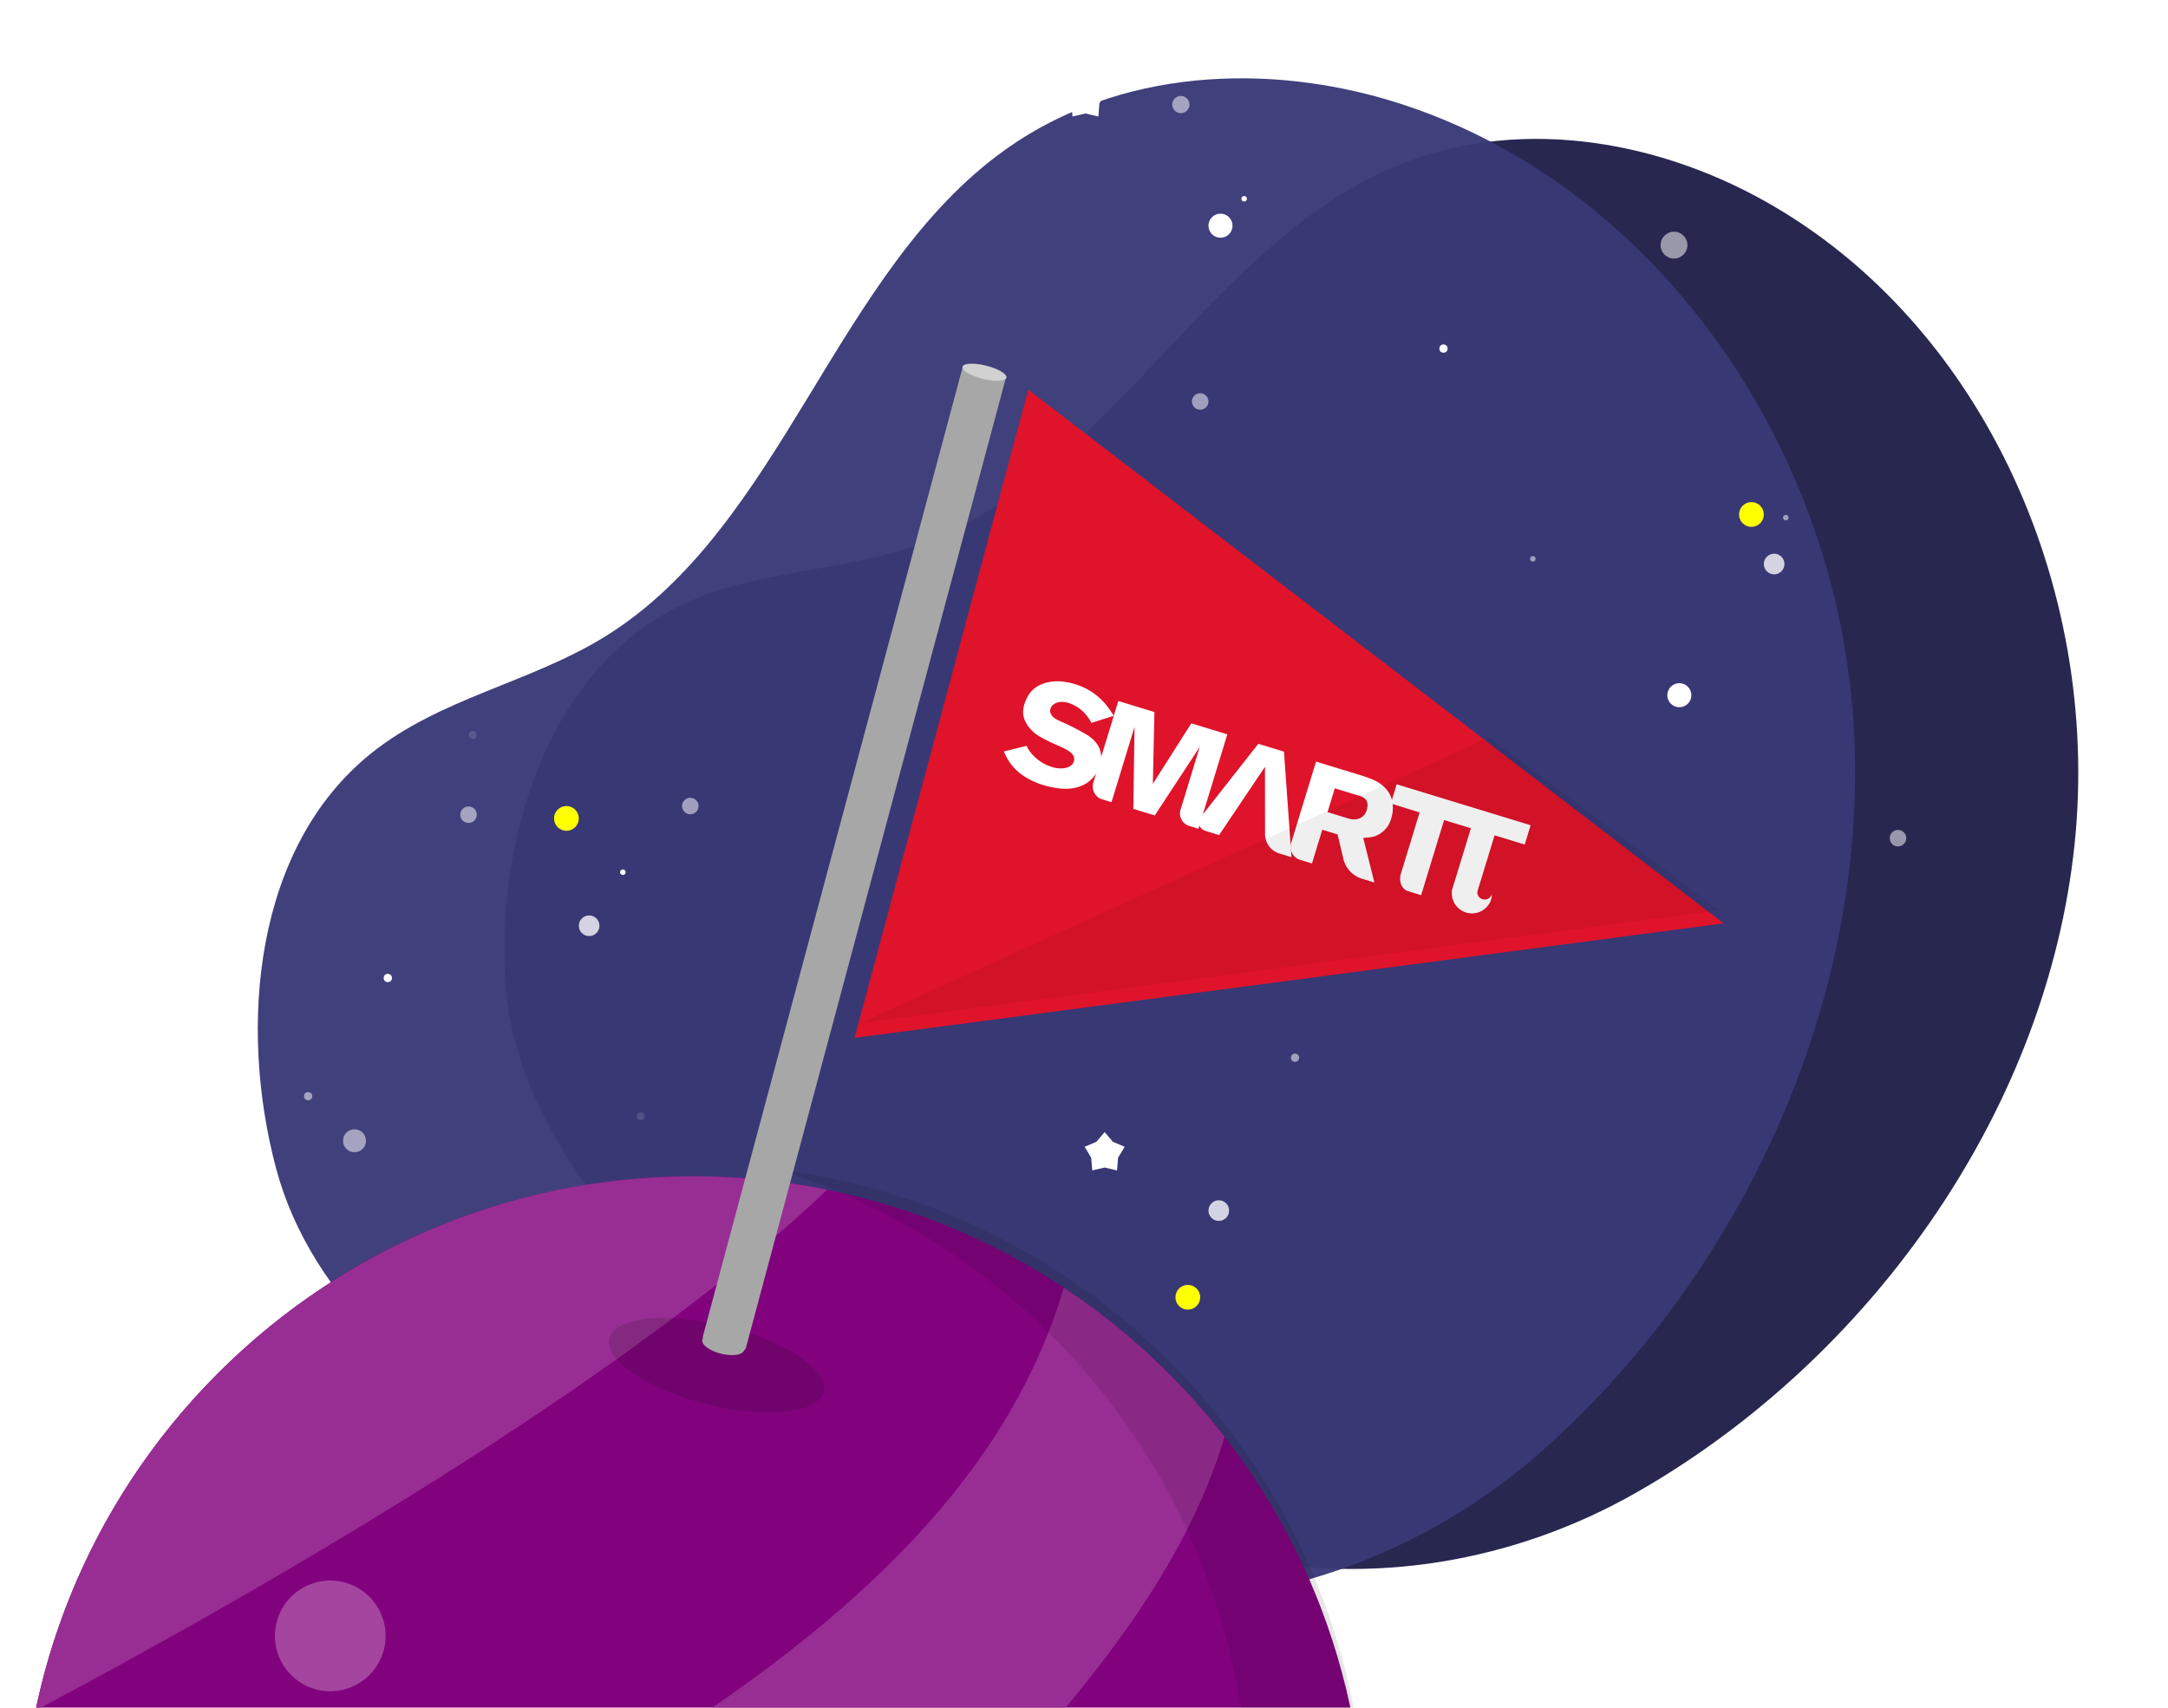
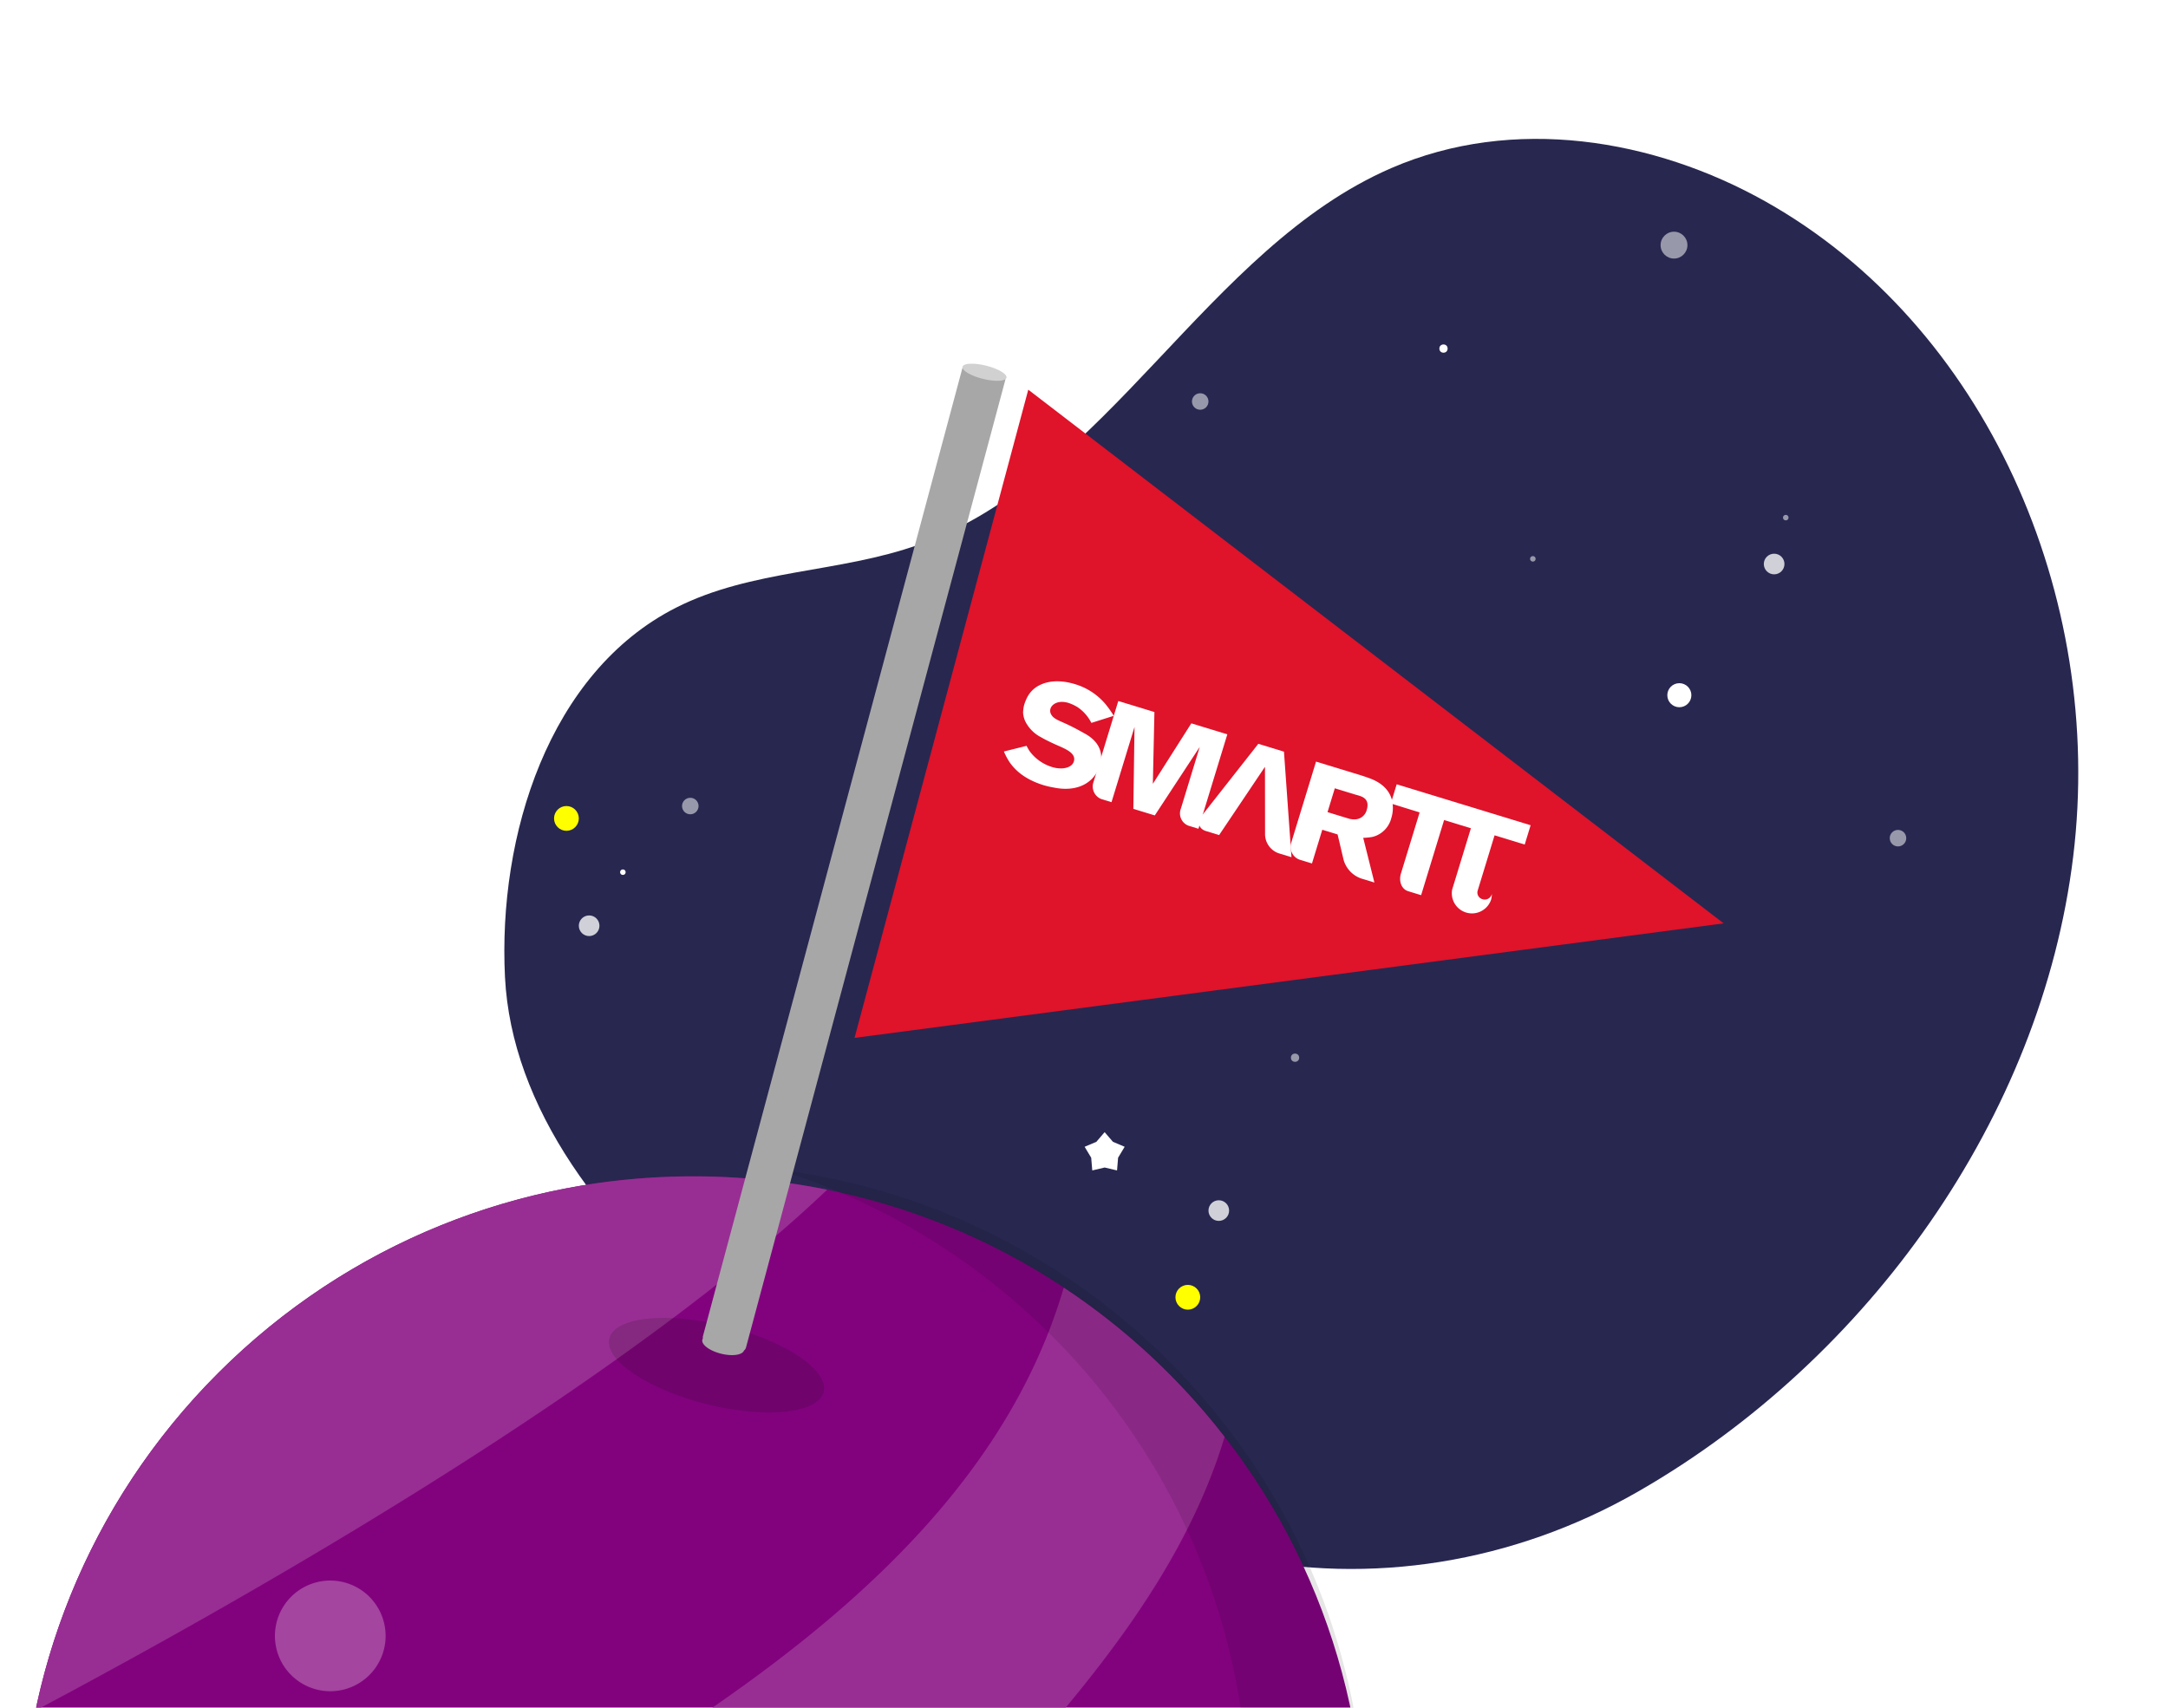
<svg xmlns="http://www.w3.org/2000/svg" width="726" height="572" viewBox="0 0 726 572">
  <defs>
    <clipPath id="clip-path">
      <rect id="長方形_7341" data-name="長方形 7341" width="588.272" height="239.36" transform="translate(0 0)" fill="#fff" stroke="#707070" stroke-width="1" />
    </clipPath>
    <filter id="パス_10086" x="-95.052" y="291.802" width="654.415" height="654.415" filterUnits="userSpaceOnUse">
      <feOffset dy="3" input="SourceAlpha" />
      <feGaussianBlur stdDeviation="3" result="blur" />
      <feFlood flood-opacity="0.161" />
      <feComposite operator="in" in2="blur" />
      <feComposite in="SourceGraphic" />
    </filter>
    <filter id="パス_10087" x="2.884" y="385.003" width="463.28" height="461.941" filterUnits="userSpaceOnUse">
      <feOffset dy="3" input="SourceAlpha" />
      <feGaussianBlur stdDeviation="3" result="blur-2" />
      <feFlood flood-opacity="0.161" />
      <feComposite operator="in" in2="blur-2" />
      <feComposite in="SourceGraphic" />
    </filter>
    <filter id="パス_10049" x="270.299" y="114.046" width="351" height="318.394" filterUnits="userSpaceOnUse">
      <feOffset dy="3" input="SourceAlpha" />
      <feGaussianBlur stdDeviation="5.5" result="blur-3" />
      <feFlood flood-opacity="0.161" />
      <feComposite operator="in" in2="blur-3" />
      <feComposite in="SourceGraphic" />
    </filter>
    <clipPath id="clip-website-2019-asset_2">
      <rect width="726" height="572" />
    </clipPath>
  </defs>
  <g id="website-2019-asset_2" data-name="website-2019-asset – 2" clip-path="url(#clip-website-2019-asset_2)">
    <rect width="726" height="572" fill="#fff" />
    <g id="グループ_5916" data-name="グループ 5916" transform="translate(-954 -5656.302)">
      <path id="パス_10083" data-name="パス 10083" d="M287.787,511.189c-87.693,7.776-178.917-32.129-238.023-97.835-.181-.2-.366-.4-.547-.609C17.287,377.056-.2,331.636,0,285.533.583,157.034,55.735,28,138.982,5.869,184.765-6.3,241.89-1.076,271.964,36.174c17.833,22.086,22.713,51.076,37.53,75.077,35.253,57.116,117.212,73.681,156.286,128.539,25.887,36.347,27.925,84.068,15.16,124.965C455.795,445.317,375.477,503.416,287.787,511.189Z" transform="matrix(0.208, -0.978, 0.978, 0.208, 1088.457, 6118.285)" fill="#21204a" stroke="rgba(0,0,0,0)" stroke-width="1" opacity="0.964" />
-       <path id="パス_10082" data-name="パス 10082" d="M300.563,533.881C208.977,542,113.7,500.327,51.974,431.7c-.189-.21-.382-.423-.571-.636C18.055,393.794-.213,346.357,0,298.208.609,164.005,58.209,29.246,145.151,6.129,192.967-6.585,252.627-1.124,284.037,37.78c18.625,23.067,23.721,53.344,39.2,78.41,36.818,59.652,122.415,76.952,163.223,134.245,27.036,37.961,29.165,87.8,15.833,130.513C476.028,465.085,392.145,525.763,300.563,533.881Z" transform="translate(1040.326 6192.809) rotate(-90)" fill="#393977" stroke="rgba(0,0,0,0)" stroke-width="1" opacity="0.96" />
      <g id="マスクグループ_9" data-name="マスクグループ 9" transform="translate(891 5988.942)" clip-path="url(#clip-path)">
        <g id="グループ_5059" data-name="グループ 5059" transform="translate(-23.052 -34.839)">
          <g id="グループ_5058" data-name="グループ 5058" transform="translate(0 0)">
            <g transform="matrix(1, 0, 0, 1, 86.05, -297.8)" filter="url(#パス_10086)">
              <path id="パス_10086-2" data-name="パス 10086" d="M225.007,0C349.275,0,450.013,100.739,450.013,225.007S349.274,450.013,225.007,450.013,0,349.275,0,225.007,100.739,0,225.007,0Z" transform="translate(-86.05 616.01) rotate(-45)" fill="#82027e" />
            </g>
            <g transform="matrix(1, 0, 0, 1, 86.05, -297.8)" filter="url(#パス_10087)">
              <path id="パス_10087-2" data-name="パス 10087" d="M2400.912,908.058c-77.387,63.48-135.707,167.668-163.835,261.045,96.672-25.234,168.021-113.14,168.021-217.719A226.022,226.022,0,0,0,2400.912,908.058ZM2180.09,726.377c-108.465,0-199,76.753-220.271,178.908,93.559-49.7,203.73-116.031,265.11-174.434A226.026,226.026,0,0,0,2180.09,726.377Zm124.069,37.286c-41.079,139.684-242.072,195.373-330.745,276.784A225.457,225.457,0,0,0,2128,1170.318c36.934-170.19,194.339-238.75,230.012-356.667A226.216,226.216,0,0,0,2304.158,763.663Z" transform="translate(-1947.93 -335.37)" fill="#982e93" />
            </g>
            <path id="パス_10088" data-name="パス 10088" d="M2089.621,950.255a18.533,18.533,0,1,0,18.533,18.532A18.533,18.533,0,0,0,2089.621,950.255Zm-18.533,47.976a29.836,29.836,0,1,0,29.835,29.837A29.836,29.836,0,0,0,2071.088,998.231Zm207.807,92.389a25.674,25.674,0,1,0,25.675,25.674A25.674,25.674,0,0,0,2278.895,1090.62Z" transform="translate(-1892.973 -718.652)" fill="#a4459f" />
          </g>
          <path id="パス_10089" data-name="パス 10089" d="M2302.623,729.213c91.287,28.673,157.505,113.951,157.505,214.7,0,124.268-100.74,225.007-225.007,225.007a227.078,227.078,0,0,1-28.183-1.754,224.886,224.886,0,0,0,67.5,10.308c124.269,0,225.008-100.739,225.008-225.006C2499.448,837.744,2413.588,743.081,2302.623,729.213Z" transform="translate(-1956.026 -635.255)" opacity="0.1" />
        </g>
      </g>
      <ellipse id="楕円形_745" data-name="楕円形 745" cx="3.457" cy="3.457" rx="3.457" ry="3.457" transform="translate(1544.649 5841.76)" fill="#fff" opacity="0.779" />
      <ellipse id="楕円形_748" data-name="楕円形 748" cx="3.457" cy="3.457" rx="3.457" ry="3.457" transform="translate(1147.828 5962.921)" fill="#fff" opacity="0.779" />
      <ellipse id="楕円形_759" data-name="楕円形 759" cx="3.457" cy="3.457" rx="3.457" ry="3.457" transform="translate(1358.682 6058.325)" fill="#fff" opacity="0.779" />
      <ellipse id="楕円形_749" data-name="楕円形 749" cx="3.847" cy="3.847" rx="3.847" ry="3.847" transform="translate(1068.867 6034.549)" fill="#fff" opacity="0.521" />
      <ellipse id="楕円形_822" data-name="楕円形 822" cx="2.765" cy="2.765" rx="2.765" ry="2.765" transform="translate(1586.818 5934.277)" fill="#fff" opacity="0.521" />
      <ellipse id="楕円形_750" data-name="楕円形 750" cx="2.765" cy="2.765" rx="2.765" ry="2.765" transform="translate(1108.135 5926.431)" fill="#fff" opacity="0.521" />
      <ellipse id="楕円形_758" data-name="楕円形 758" cx="2.765" cy="2.765" rx="2.765" ry="2.765" transform="translate(1182.394 5923.516)" fill="#fff" opacity="0.521" />
-       <ellipse id="楕円形_832" data-name="楕円形 832" cx="1.323" cy="1.323" rx="1.323" ry="1.323" transform="translate(1167.245 6028.837)" fill="#fff" opacity="0.126" />
      <ellipse id="楕円形_833" data-name="楕円形 833" cx="1.323" cy="1.323" rx="1.323" ry="1.323" transform="translate(1110.977 5901.153)" fill="#fff" opacity="0.126" />
      <circle id="楕円形_761" data-name="楕円形 761" cx="2.886" cy="2.886" r="2.886" transform="translate(1346.552 5688.438)" fill="#fff" opacity="0.521" />
      <circle id="楕円形_823" data-name="楕円形 823" cx="0.921" cy="0.921" r="0.921" transform="translate(1466.384 5842.565)" fill="#fff" opacity="0.521" />
      <circle id="楕円形_827" data-name="楕円形 827" cx="0.921" cy="0.921" r="0.921" transform="translate(1551.08 5828.756)" fill="#fff" opacity="0.521" />
      <circle id="楕円形_828" data-name="楕円形 828" cx="1.381" cy="1.381" r="1.381" transform="translate(1386.29 6009.196)" fill="#fff" opacity="0.521" />
      <circle id="楕円形_829" data-name="楕円形 829" cx="1.381" cy="1.381" r="1.381" transform="translate(1055.79 6022.084)" fill="#fff" opacity="0.521" />
      <circle id="楕円形_830" data-name="楕円形 830" cx="1.381" cy="1.381" r="1.381" transform="translate(1082.488 5982.499)" fill="#fff" />
      <circle id="楕円形_831" data-name="楕円形 831" cx="0.921" cy="0.921" r="0.921" transform="translate(1161.66 5947.515)" fill="#fff" />
      <circle id="楕円形_824" data-name="楕円形 824" cx="1.381" cy="1.381" r="1.381" transform="translate(1436.003 5771.678)" fill="#fff" />
      <circle id="楕円形_826" data-name="楕円形 826" cx="0.921" cy="0.921" r="0.921" transform="translate(1369.719 5721.964)" fill="#fff" />
      <ellipse id="楕円形_757" data-name="楕円形 757" cx="4.494" cy="4.494" rx="4.494" ry="4.494" transform="translate(1510.083 5733.913)" fill="#fff" opacity="0.521" />
      <ellipse id="楕円形_756" data-name="楕円形 756" cx="2.765" cy="2.765" rx="2.765" ry="2.765" transform="translate(1353.152 5788.016)" fill="#fff" opacity="0.521" />
      <ellipse id="楕円形_746" data-name="楕円形 746" cx="6.913" cy="6.913" rx="6.913" ry="6.913" transform="translate(1547.415 5679.299)" fill="#fff" />
-       <ellipse id="楕円形_762" data-name="楕円形 762" cx="4.028" cy="4.028" rx="4.028" ry="4.028" transform="translate(1358.682 5727.87)" fill="#fff" />
      <ellipse id="楕円形_825" data-name="楕円形 825" cx="4.028" cy="4.028" rx="4.028" ry="4.028" transform="translate(1512.336 5885.131)" fill="#fff" />
-       <ellipse id="楕円形_747" data-name="楕円形 747" cx="4.148" cy="4.148" rx="4.148" ry="4.148" transform="translate(1536.353 5824.477)" fill="#ff0" />
      <ellipse id="楕円形_760" data-name="楕円形 760" cx="4.148" cy="4.148" rx="4.148" ry="4.148" transform="translate(1139.532 5926.281)" fill="#ff0" />
      <ellipse id="楕円形_755" data-name="楕円形 755" cx="4.148" cy="4.148" rx="4.148" ry="4.148" transform="translate(1347.622 6086.669)" fill="#ff0" />
      <g id="グループ_5063" data-name="グループ 5063" transform="translate(1310.483 5681.945)">
        <g id="グループ_5018" data-name="グループ 5018" transform="translate(0 0)">
          <path id="パス_10067" data-name="パス 10067" d="M950.444,45.44l2.9,3.378,4.094,1.733-2.3,3.819-.368,4.449-4.328-1.02-4.328,1.02-.372-4.449-2.3-3.819,4.094-1.733Z" transform="translate(-943.444 -45.44)" fill="#fff" fill-rule="evenodd" />
        </g>
      </g>
      <g id="グループ_5064" data-name="グループ 5064" transform="translate(1317.203 6035.512)">
        <g id="グループ_5018-2" data-name="グループ 5018" transform="translate(0 0)">
          <path id="パス_10067-2" data-name="パス 10067" d="M950.153,45.44l2.782,3.237,3.924,1.661-2.2,3.66-.353,4.264-4.148-.978-4.148.978L945.649,54l-2.2-3.66,3.924-1.661Z" transform="translate(-943.444 -45.44)" fill="#fff" fill-rule="evenodd" />
        </g>
      </g>
      <g id="グループ_5065" data-name="グループ 5065" transform="translate(1584.055 5653.028)">
        <g id="グループ_5018-3" data-name="グループ 5018" transform="translate(0 0)">
          <path id="パス_10067-3" data-name="パス 10067" d="M950.153,45.44l2.782,3.237,3.924,1.661-2.2,3.66-.353,4.264-4.148-.978-4.148.978L945.649,54l-2.2-3.66,3.924-1.661Z" transform="translate(-943.444 -45.44)" fill="#fff" fill-rule="evenodd" />
        </g>
      </g>
      <ellipse id="楕円形_765" data-name="楕円形 765" cx="36.986" cy="13.481" rx="36.986" ry="13.481" transform="translate(1161.322 6091.542) rotate(14)" fill="#0b0a0b" opacity="0.144" />
      <g id="グループ_5067" data-name="グループ 5067" transform="translate(1212.437 5772.435) rotate(4)">
        <g transform="matrix(1, -0.07, 0.07, 1, -265.91, -97.82)" filter="url(#パス_10049)">
          <path id="パス_10049-2" data-name="パス 10049" d="M111.639,0,223.279,269.39H0Z" transform="matrix(-0.26, 0.97, -0.97, -0.26, 604.8, 197.27)" fill="#df132a" />
        </g>
        <g id="グループ_5010" data-name="グループ 5010" transform="translate(93.423 102.025) rotate(13)">
          <path id="パス_453" data-name="パス 453" d="M30.712,28.958c-3.04,5.32-9.388,6.049-11.087,6.221a31.78,31.78,0,0,1-3.532.257c-6.974,0-10.953-2.231-13.277-4.076A22.842,22.842,0,0,1,0,28.529L6.706,24.5A17.339,17.339,0,0,0,8.27,25.955,14.667,14.667,0,0,0,16.9,28.787a9.652,9.652,0,0,0,2.727-.343c.268-.043,3.755-.987,3.755-3.6,0-3.132-4.694-3.218-7.823-3.647-1.654-.215-3.353-.472-5.007-.858a12.136,12.136,0,0,1-6.661-3.561,8.22,8.22,0,0,1-1.52-2.488,10.706,10.706,0,0,1-.447-2.96,15.741,15.741,0,0,1,.224-2.36,9.266,9.266,0,0,1,3.04-5.406C6.929,1.973,10.371,0,16.183,0A21.279,21.279,0,0,1,27.806,3.346a35.218,35.218,0,0,1,3.889,3l-6.482,4.462a13.916,13.916,0,0,0-5.946-3.69A14.916,14.916,0,0,0,15.96,6.65c-3.576,0-5.23,2.016-5.23,3.6a2.367,2.367,0,0,0,.76,1.759c1.207,1.244,3.129,1.2,6.437,1.673,2.012.3,3.934.686,5.9,1.115,1.252.257,5.812,1.115,7.6,5.234a9.3,9.3,0,0,1,.715,3.647,11.311,11.311,0,0,1-1.431,5.277" transform="translate(0 0)" fill="#fff" />
          <path id="パス_454" data-name="パス 454" d="M30.578,28.319V6.716L22.889,33.067h-7.51L7.734,6.716V33.067H4.2A4.506,4.506,0,0,1,0,28.319V0H12.651l6.527,23.143L25.571,0H38.178V33.067H34.691a4.408,4.408,0,0,1-4.113-4.748" transform="translate(31.693 1.162)" fill="#fff" />
          <path id="パス_455" data-name="パス 455" d="M15.8,6.716l-8,26.351H3.19c-2.548,0-3.845-2.011-2.861-4.449L11.416,0H20.4L33.142,33.067h-4.56a6.829,6.829,0,0,1-6.08-4.534Z" transform="translate(69.307 1.162)" fill="#fff" />
          <path id="パス_456" data-name="パス 456" d="M46.9,0H0V6.726l10.1.043V28.191c0,2.613,1.654,4.927,4.068,4.927h4.515V6.812h9.388V28.276a6.752,6.752,0,0,0,13.456-.471,6.954,6.954,0,0,0-.358-2.142,1.14,1.14,0,0,1,.045.386A2.431,2.431,0,0,1,38.759,28.4a2.308,2.308,0,0,1-2.414-2.185c0-8.14,0-19.451,0-19.451H46.9Z" transform="translate(129.001 0.581)" fill="#fff" />
          <path id="パス_457" data-name="パス 457" d="M18.508,28.873l-4.471-7.657H8.673V33.023H4.336A4.552,4.552,0,0,1,0,28.274V0H15.6c.983,0,1.967.043,2.951.086,1.565.086,7.019.342,9.7,5.09a11.445,11.445,0,0,1,1.386,5.518,8.677,8.677,0,0,1-2.682,6.758,8.21,8.21,0,0,1-1.609,1.2A21.567,21.567,0,0,1,22.576,19.8l7.957,13.218H25.795a9.322,9.322,0,0,1-7.287-4.149M15.959,6.716H8.628v8.341h7.153a6.787,6.787,0,0,0,2.28-.342,4.188,4.188,0,0,0,2.906-4.278c-.045-4.278-3.532-3.721-5.007-3.721" transform="translate(100.95 1.207)" fill="#fff" />
        </g>
-         <path id="パス_10050" data-name="パス 10050" d="M178.591,0l89.1,36.052L0,146.824Z" transform="translate(73.597 79.695) rotate(11)" opacity="0.063" />
        <path id="合体_18" data-name="合体 18" d="M6.591,336.228c-3.92-.691-6.862-2.589-6.571-4.24a1.342,1.342,0,0,1,.15-.419,1.994,1.994,0,0,1-.021-.861L64.12,1.6A2,2,0,0,1,66.465.021L77.178,2.1a2,2,0,0,1,1.581,2.345L14.787,333.554a1.99,1.99,0,0,1-.609,1.091c-.35,1.149-2.279,1.835-4.807,1.836A16.1,16.1,0,0,1,6.591,336.228Z" transform="translate(0 1.414)" fill="#a7a7a7" />
        <ellipse id="楕円形_763" data-name="楕円形 763" cx="7.586" cy="2.276" rx="7.586" ry="2.276" transform="matrix(0.985, 0.174, -0.174, 0.985, 64.584, 0)" fill="#d1d1d1" />
      </g>
    </g>
  </g>
</svg>